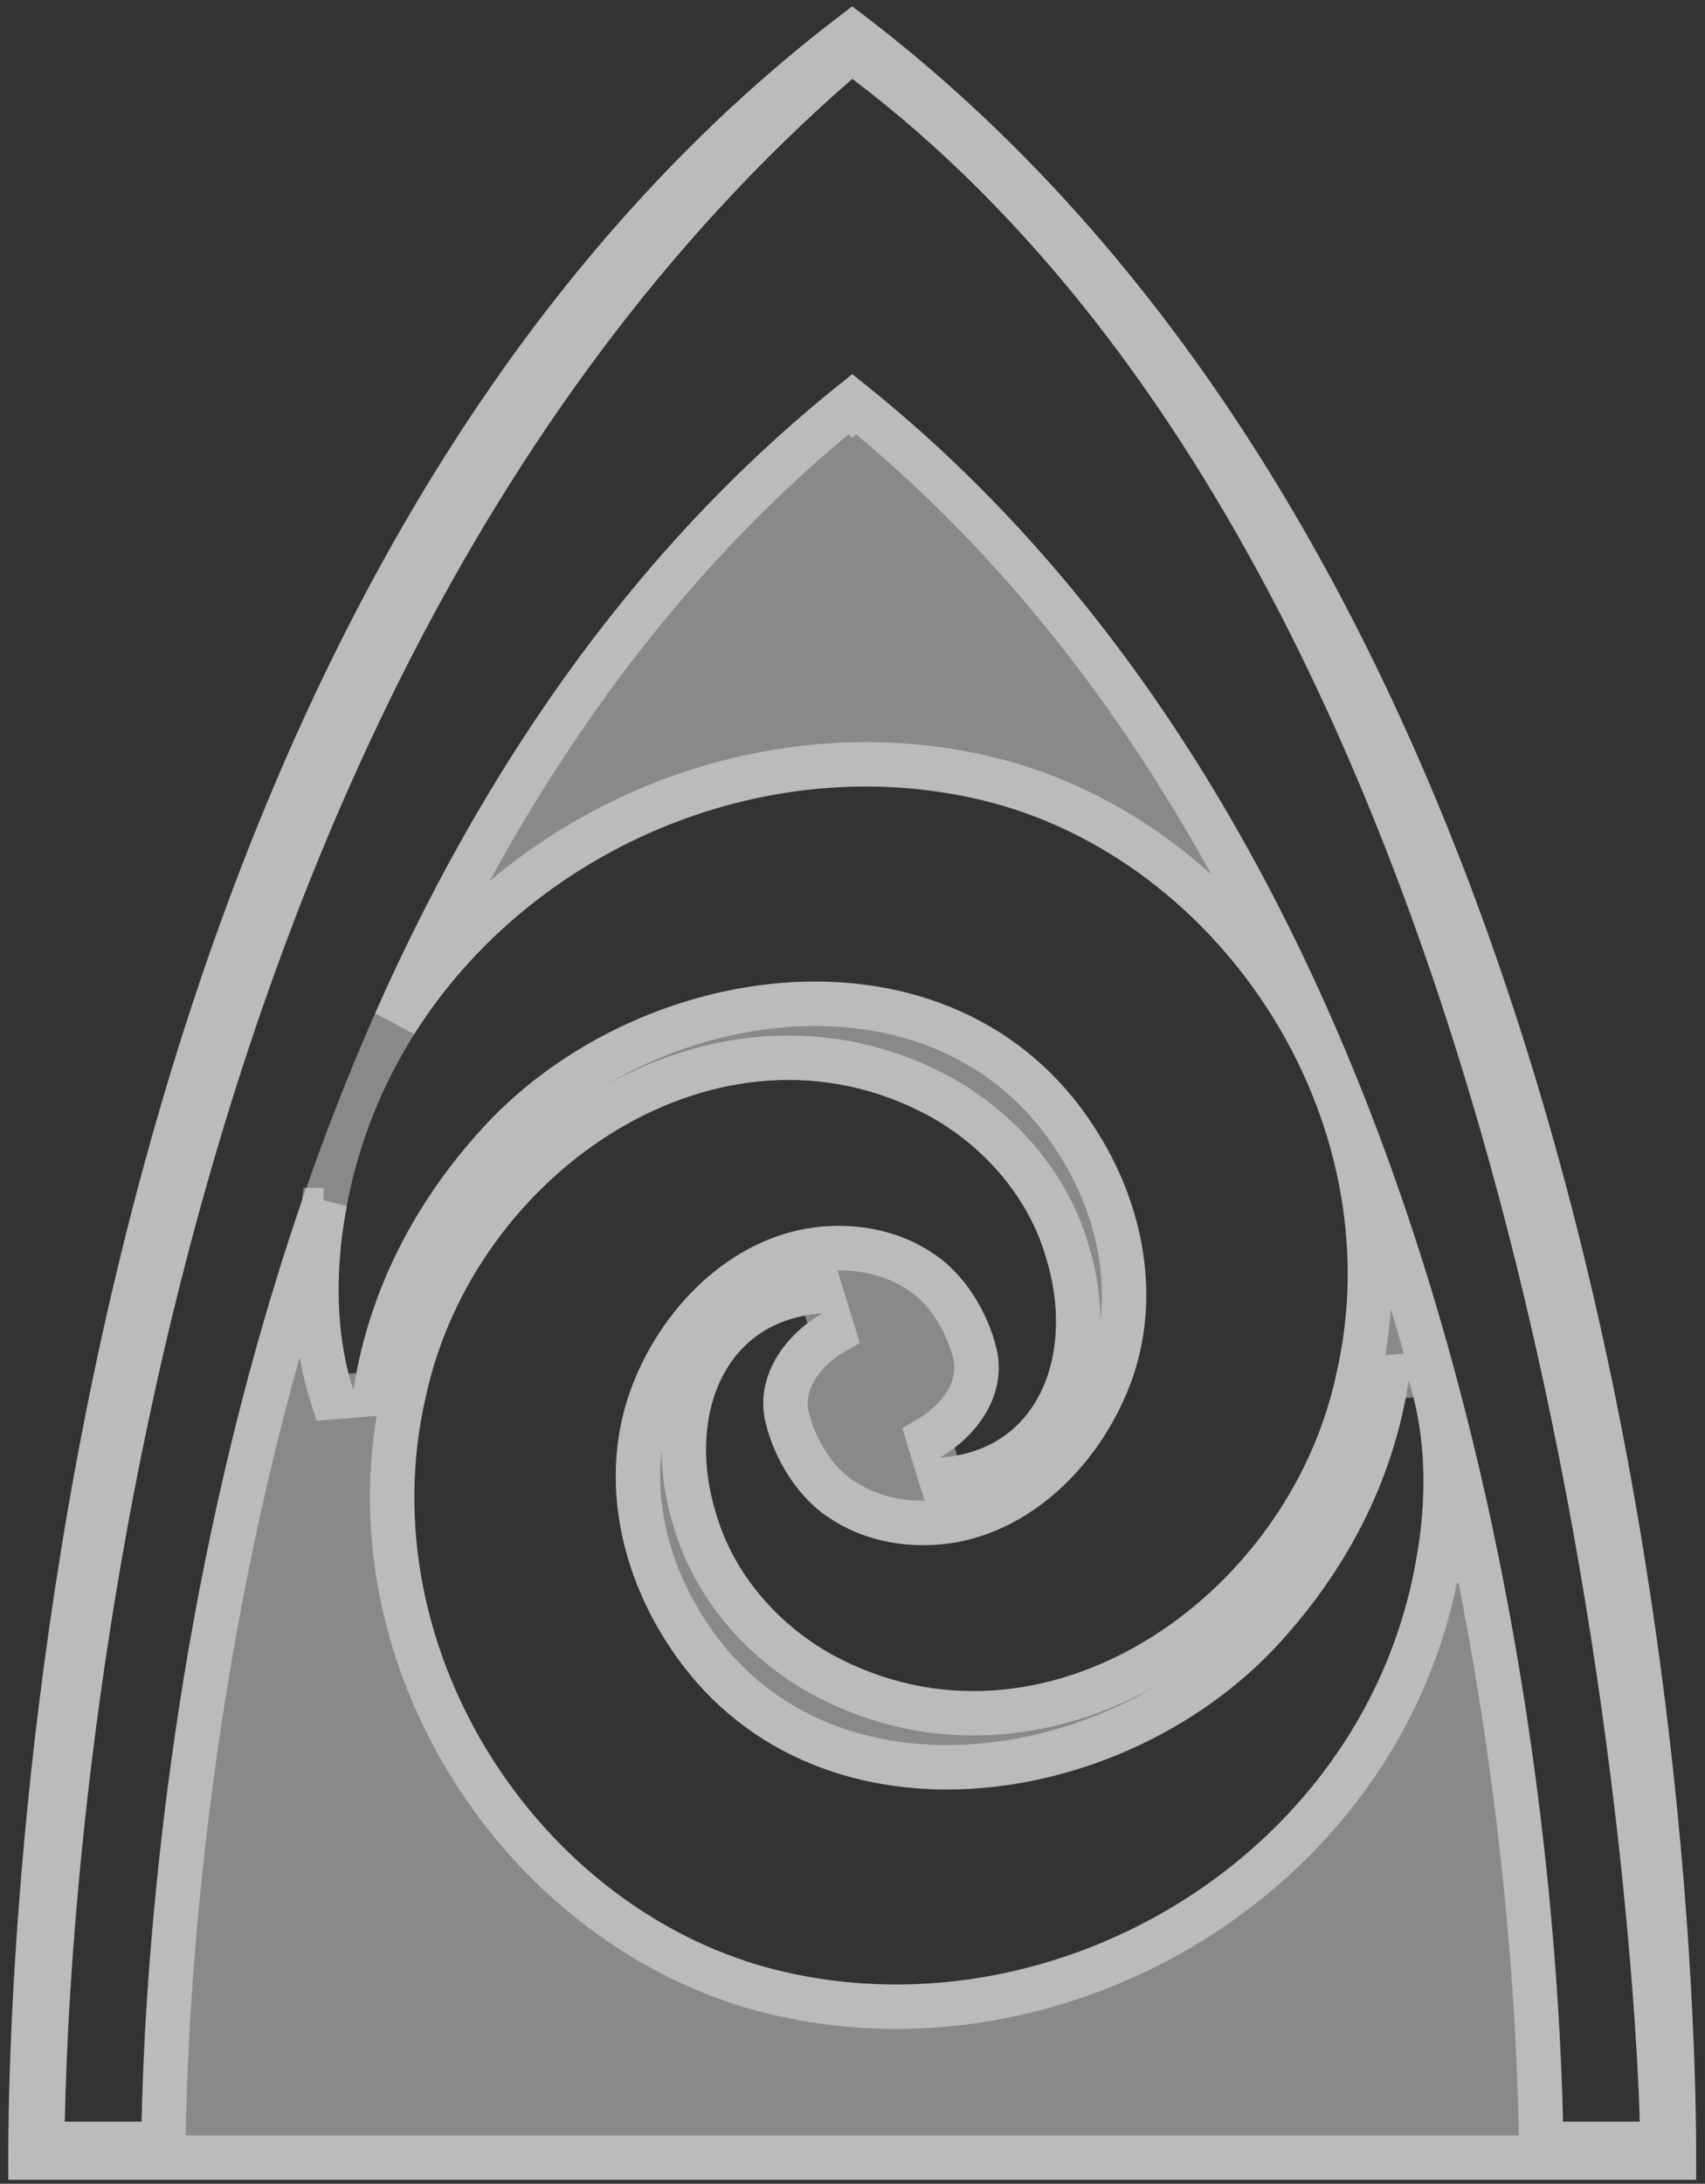
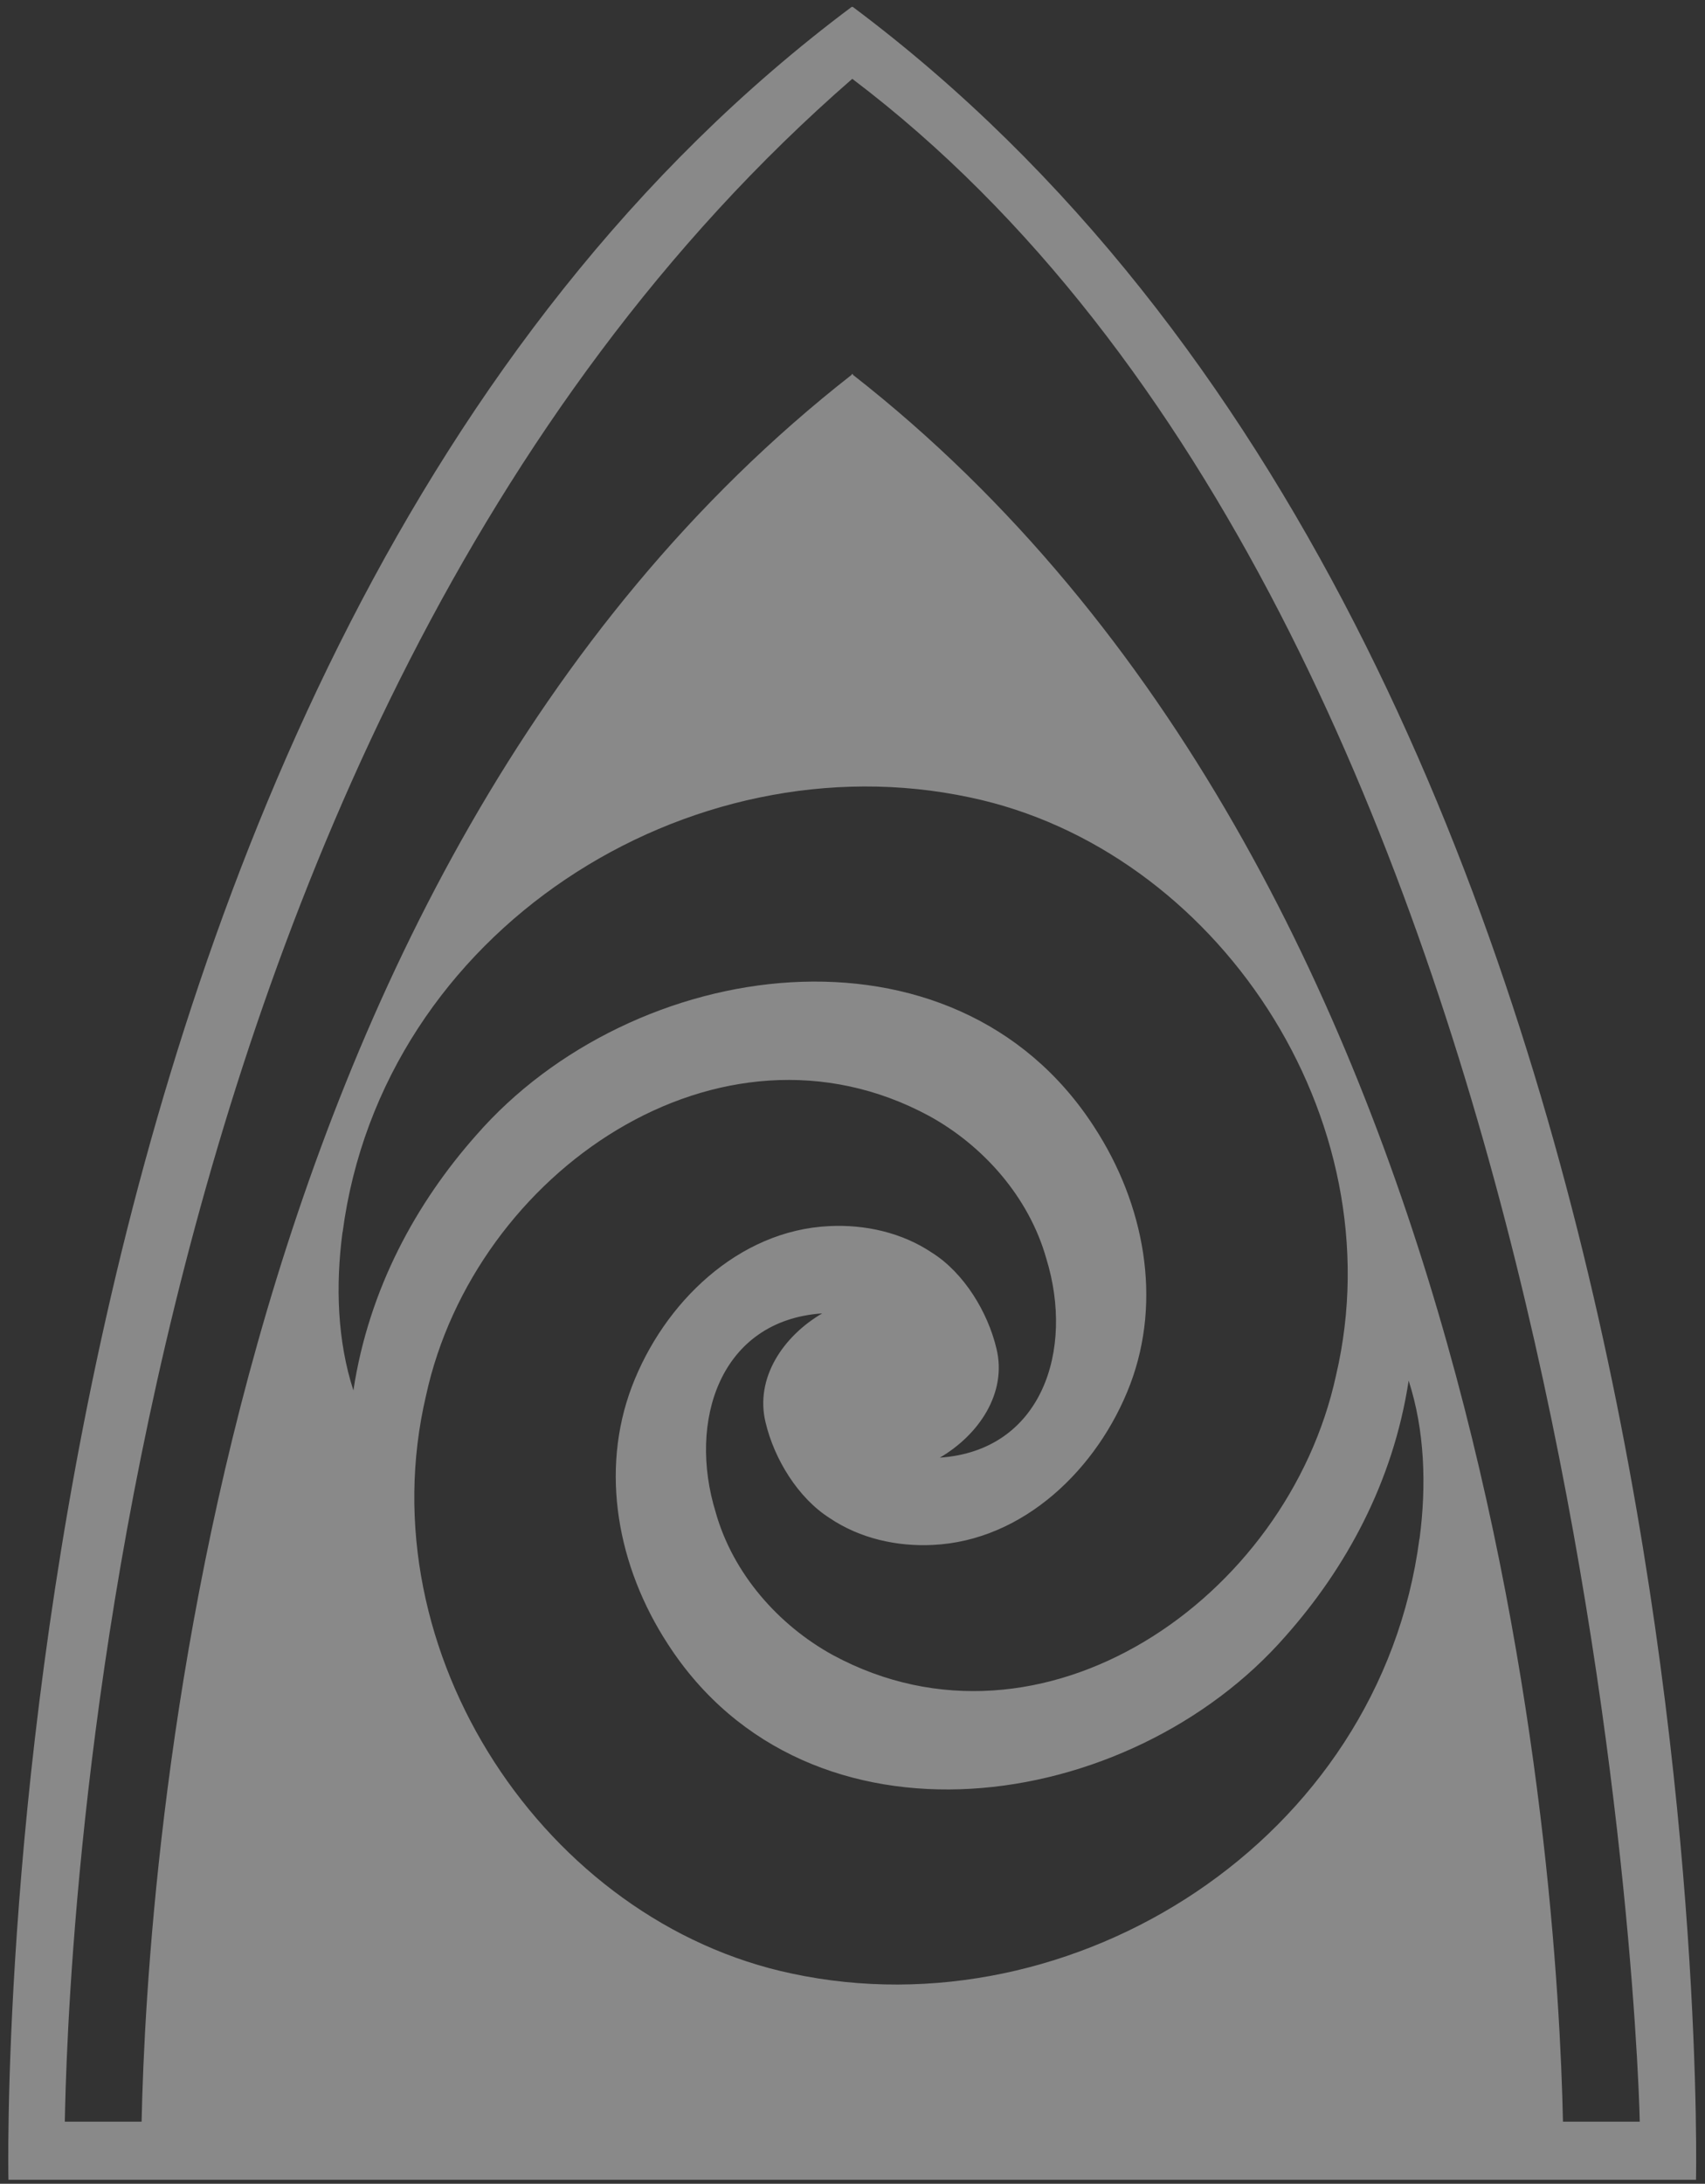
<svg xmlns="http://www.w3.org/2000/svg" width="157" height="201" viewBox="0 0 157 201" fill="none">
  <rect x="0" y="0" width="157" height="201" fill="#333333" stroke="none" />
  <g style="mix-blend-mode:overlay" opacity="0.42">
    <path d="M78.525 0.635H78.424C-2.308 60.972 0.777 200.635 0.777 200.635H156.172C156.172 200.635 159.257 60.972 78.525 0.635ZM31.55 113.416C35.198 85.635 63.46 67.874 89.312 73.397C111.944 78.138 128.586 102.894 123.023 126.6C118.553 147.164 95.944 162.741 76.69 152.337C71.691 149.592 67.491 144.851 65.903 139.2C63.313 130.803 66.297 121.532 75.71 120.889C72.13 122.98 69.495 126.833 70.497 130.932C71.296 134.295 73.481 137.88 76.408 139.737C79.201 141.617 82.612 142.364 85.889 142.201C94.244 141.815 101.123 135.171 104.073 127.417C107.012 119.64 105.402 110.858 100.752 103.723C87.814 83.708 58.213 87.982 43.834 104.506C38.362 110.683 33.971 118.589 32.541 127.978C31.066 123.423 30.886 118.355 31.539 113.416H31.55ZM130.702 141.64C127.054 169.421 98.793 187.182 72.94 181.659C50.309 176.918 33.667 152.162 39.229 128.456C43.699 107.892 66.308 92.314 85.562 102.719C90.562 105.463 94.762 110.204 96.349 115.856C98.939 124.252 95.955 133.524 86.542 134.167C90.123 132.076 92.757 128.223 91.755 124.124C90.956 120.761 88.772 117.176 85.844 115.319C83.052 113.439 79.64 112.692 76.363 112.855C68.009 113.241 61.129 119.885 58.179 127.639C55.24 135.416 56.85 144.198 61.501 151.332C74.438 171.348 104.04 167.074 118.418 150.55C123.89 144.373 128.282 136.467 129.712 127.078C131.187 131.633 131.367 136.701 130.714 141.64H130.702ZM143.921 195.286C143.437 172.282 137.717 80.742 78.525 34.488V34.406C78.525 34.406 78.491 34.429 78.48 34.441C78.469 34.429 78.446 34.418 78.435 34.406V34.488C19.243 80.742 13.523 172.282 13.039 195.286H5.968C6.182 184.707 8.648 67.979 78.48 7.256C144.89 57.469 150.778 184.707 150.992 195.286H143.921Z" fill="white" />
  </g>
  <g style="mix-blend-mode:overlay" opacity="0.42">
-     <path d="M154.103 194.554C154.135 196.236 154.144 197.593 154.144 198.591H2.805C2.805 197.593 2.814 196.236 2.846 194.554C2.918 190.648 3.112 184.991 3.595 178.011C4.562 164.047 6.689 144.807 11.322 123.699C20.515 81.822 39.494 32.973 78.475 3.158C117.455 32.973 136.434 81.822 145.627 123.699C150.26 144.807 152.387 164.047 153.354 178.011C153.837 184.991 154.031 190.648 154.103 194.554ZM75.707 154.128L75.718 154.135C86.094 159.741 97.334 158.298 106.451 152.834C115.531 147.393 122.654 137.896 125.017 127.05C130.835 102.209 113.458 76.37 89.736 71.398C69.333 67.04 47.468 76.578 36.412 94.096C45.751 72.976 59.136 52.634 78.303 37.201L78.48 37.385L78.658 37.201C106.893 59.937 122.582 93.325 131.272 124.16C140.097 155.473 141.638 183.92 141.878 195.329L141.92 197.33H143.921H150.992H153.078L153.035 195.245C152.927 189.857 151.391 155.242 141.543 115.64C131.715 76.122 113.499 31.172 79.713 5.626L78.39 4.626L77.139 5.714C41.762 36.476 23.548 81.316 14.133 119.587C4.707 157.897 4.033 189.898 3.925 195.245L3.883 197.33H5.968H13.039H15.04L15.082 195.329C15.322 183.92 16.864 155.473 25.689 124.16C26.947 119.696 28.352 115.177 29.92 110.646C29.875 110.887 29.832 111.129 29.791 111.372H29.747L29.513 113.148C28.832 118.298 29.003 123.688 30.597 128.607L34.561 128.285C35.921 119.354 40.102 111.8 45.364 105.861L45.37 105.854L45.376 105.847C52.191 98.016 62.666 93.054 72.953 92.453C83.192 91.854 93.046 95.567 99.035 104.833L99.04 104.839C103.408 111.541 104.826 119.642 102.163 126.693C99.402 133.945 93.09 139.823 85.795 140.159L85.787 140.16C82.87 140.305 79.914 139.633 77.55 138.042L77.526 138.026L77.503 138.011C75.121 136.5 73.191 133.427 72.485 130.459L72.482 130.447C71.779 127.57 73.586 124.496 76.741 122.654L75.571 118.85C70.099 119.224 66.355 122.173 64.452 126.277C62.6 130.27 62.54 135.212 63.943 139.777C65.704 146.019 70.304 151.162 75.707 154.128ZM86.546 100.928L86.534 100.921C76.159 95.315 64.919 96.758 55.801 102.222C46.721 107.663 39.598 117.16 37.236 128.006C31.417 152.846 48.793 178.684 72.515 183.658C98.887 189.291 127.703 171.709 132.461 143.684H132.505L132.74 141.908C133.421 136.758 133.249 131.368 131.656 126.449L127.691 126.771C126.331 135.702 122.15 143.256 116.888 149.195L116.882 149.202L116.877 149.209C110.062 157.04 99.587 162.002 89.3 162.603C79.06 163.202 69.206 159.489 63.217 150.223L63.213 150.217C58.845 143.515 57.426 135.414 60.09 128.363C62.85 121.111 69.163 115.233 76.457 114.897L76.465 114.896C79.382 114.751 82.339 115.423 84.703 117.014L84.726 117.03L84.749 117.045C87.131 118.555 89.062 121.629 89.767 124.597L89.77 124.609C90.474 127.486 88.667 130.56 85.512 132.402L86.681 136.205C92.153 135.832 95.897 132.883 97.801 128.779C99.652 124.786 99.712 119.844 98.31 115.279C96.548 109.037 91.949 103.893 86.546 100.928Z" stroke="white" stroke-width="4.087" />
-   </g>
+     </g>
</svg>